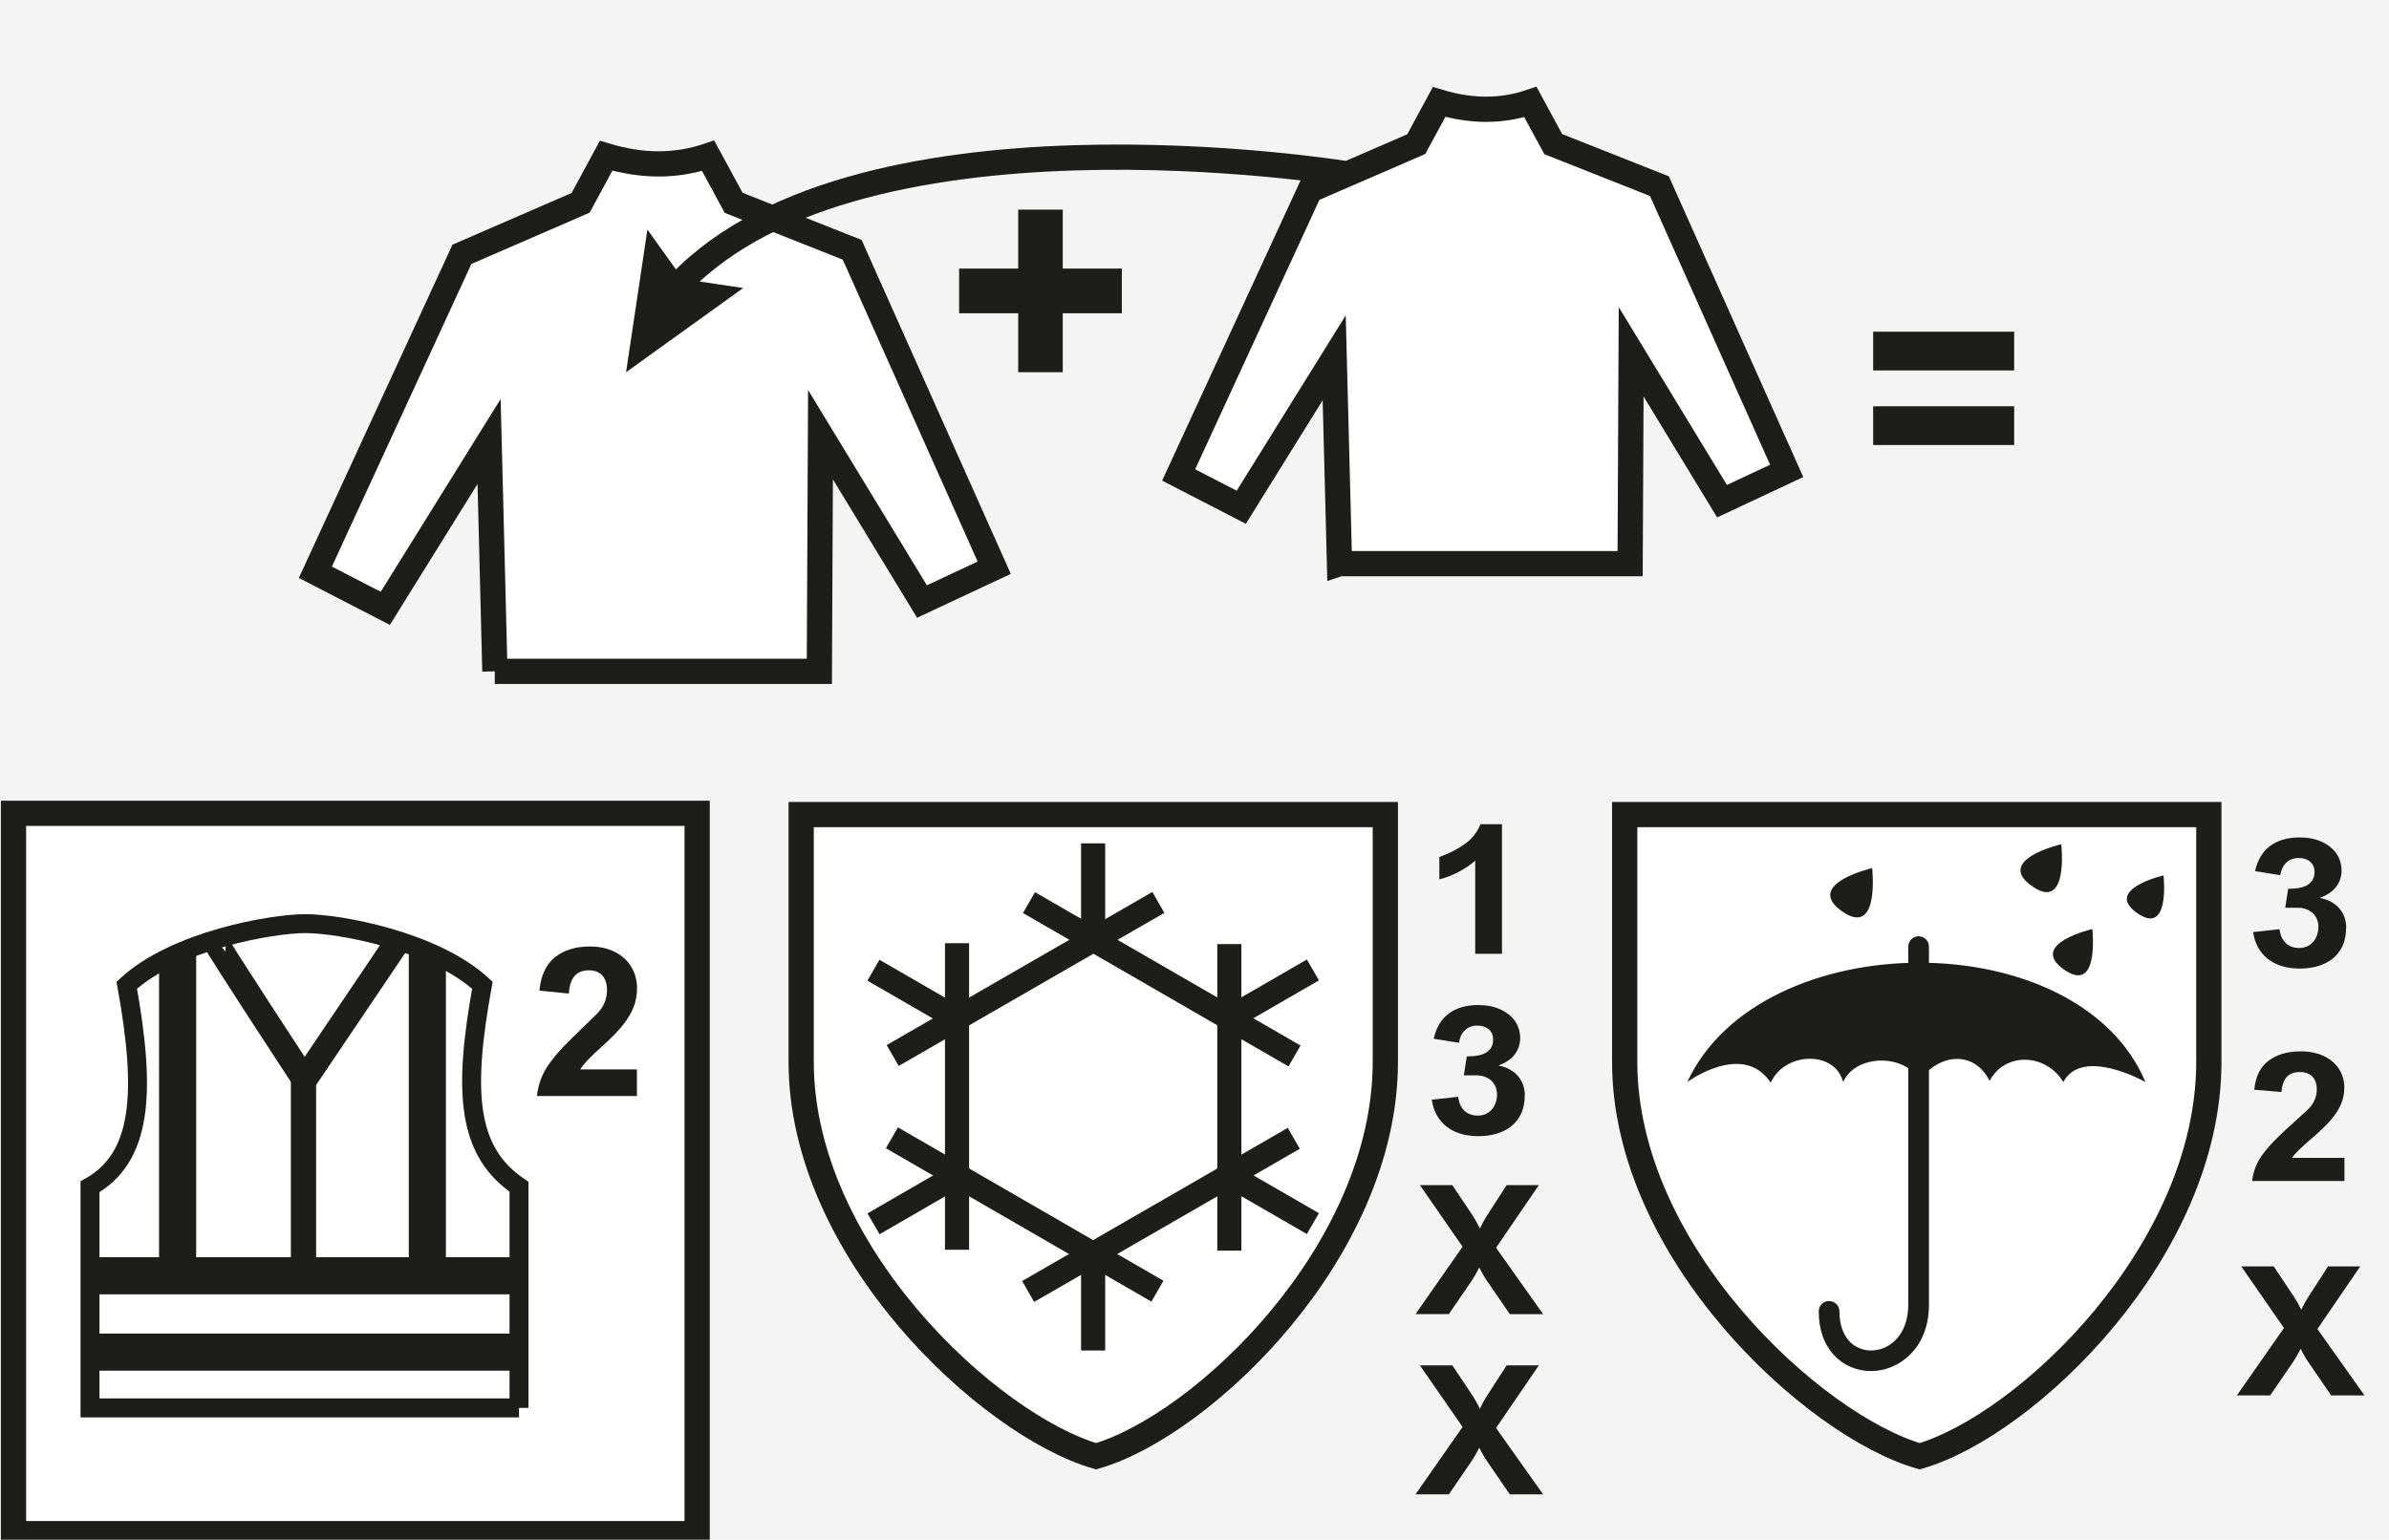
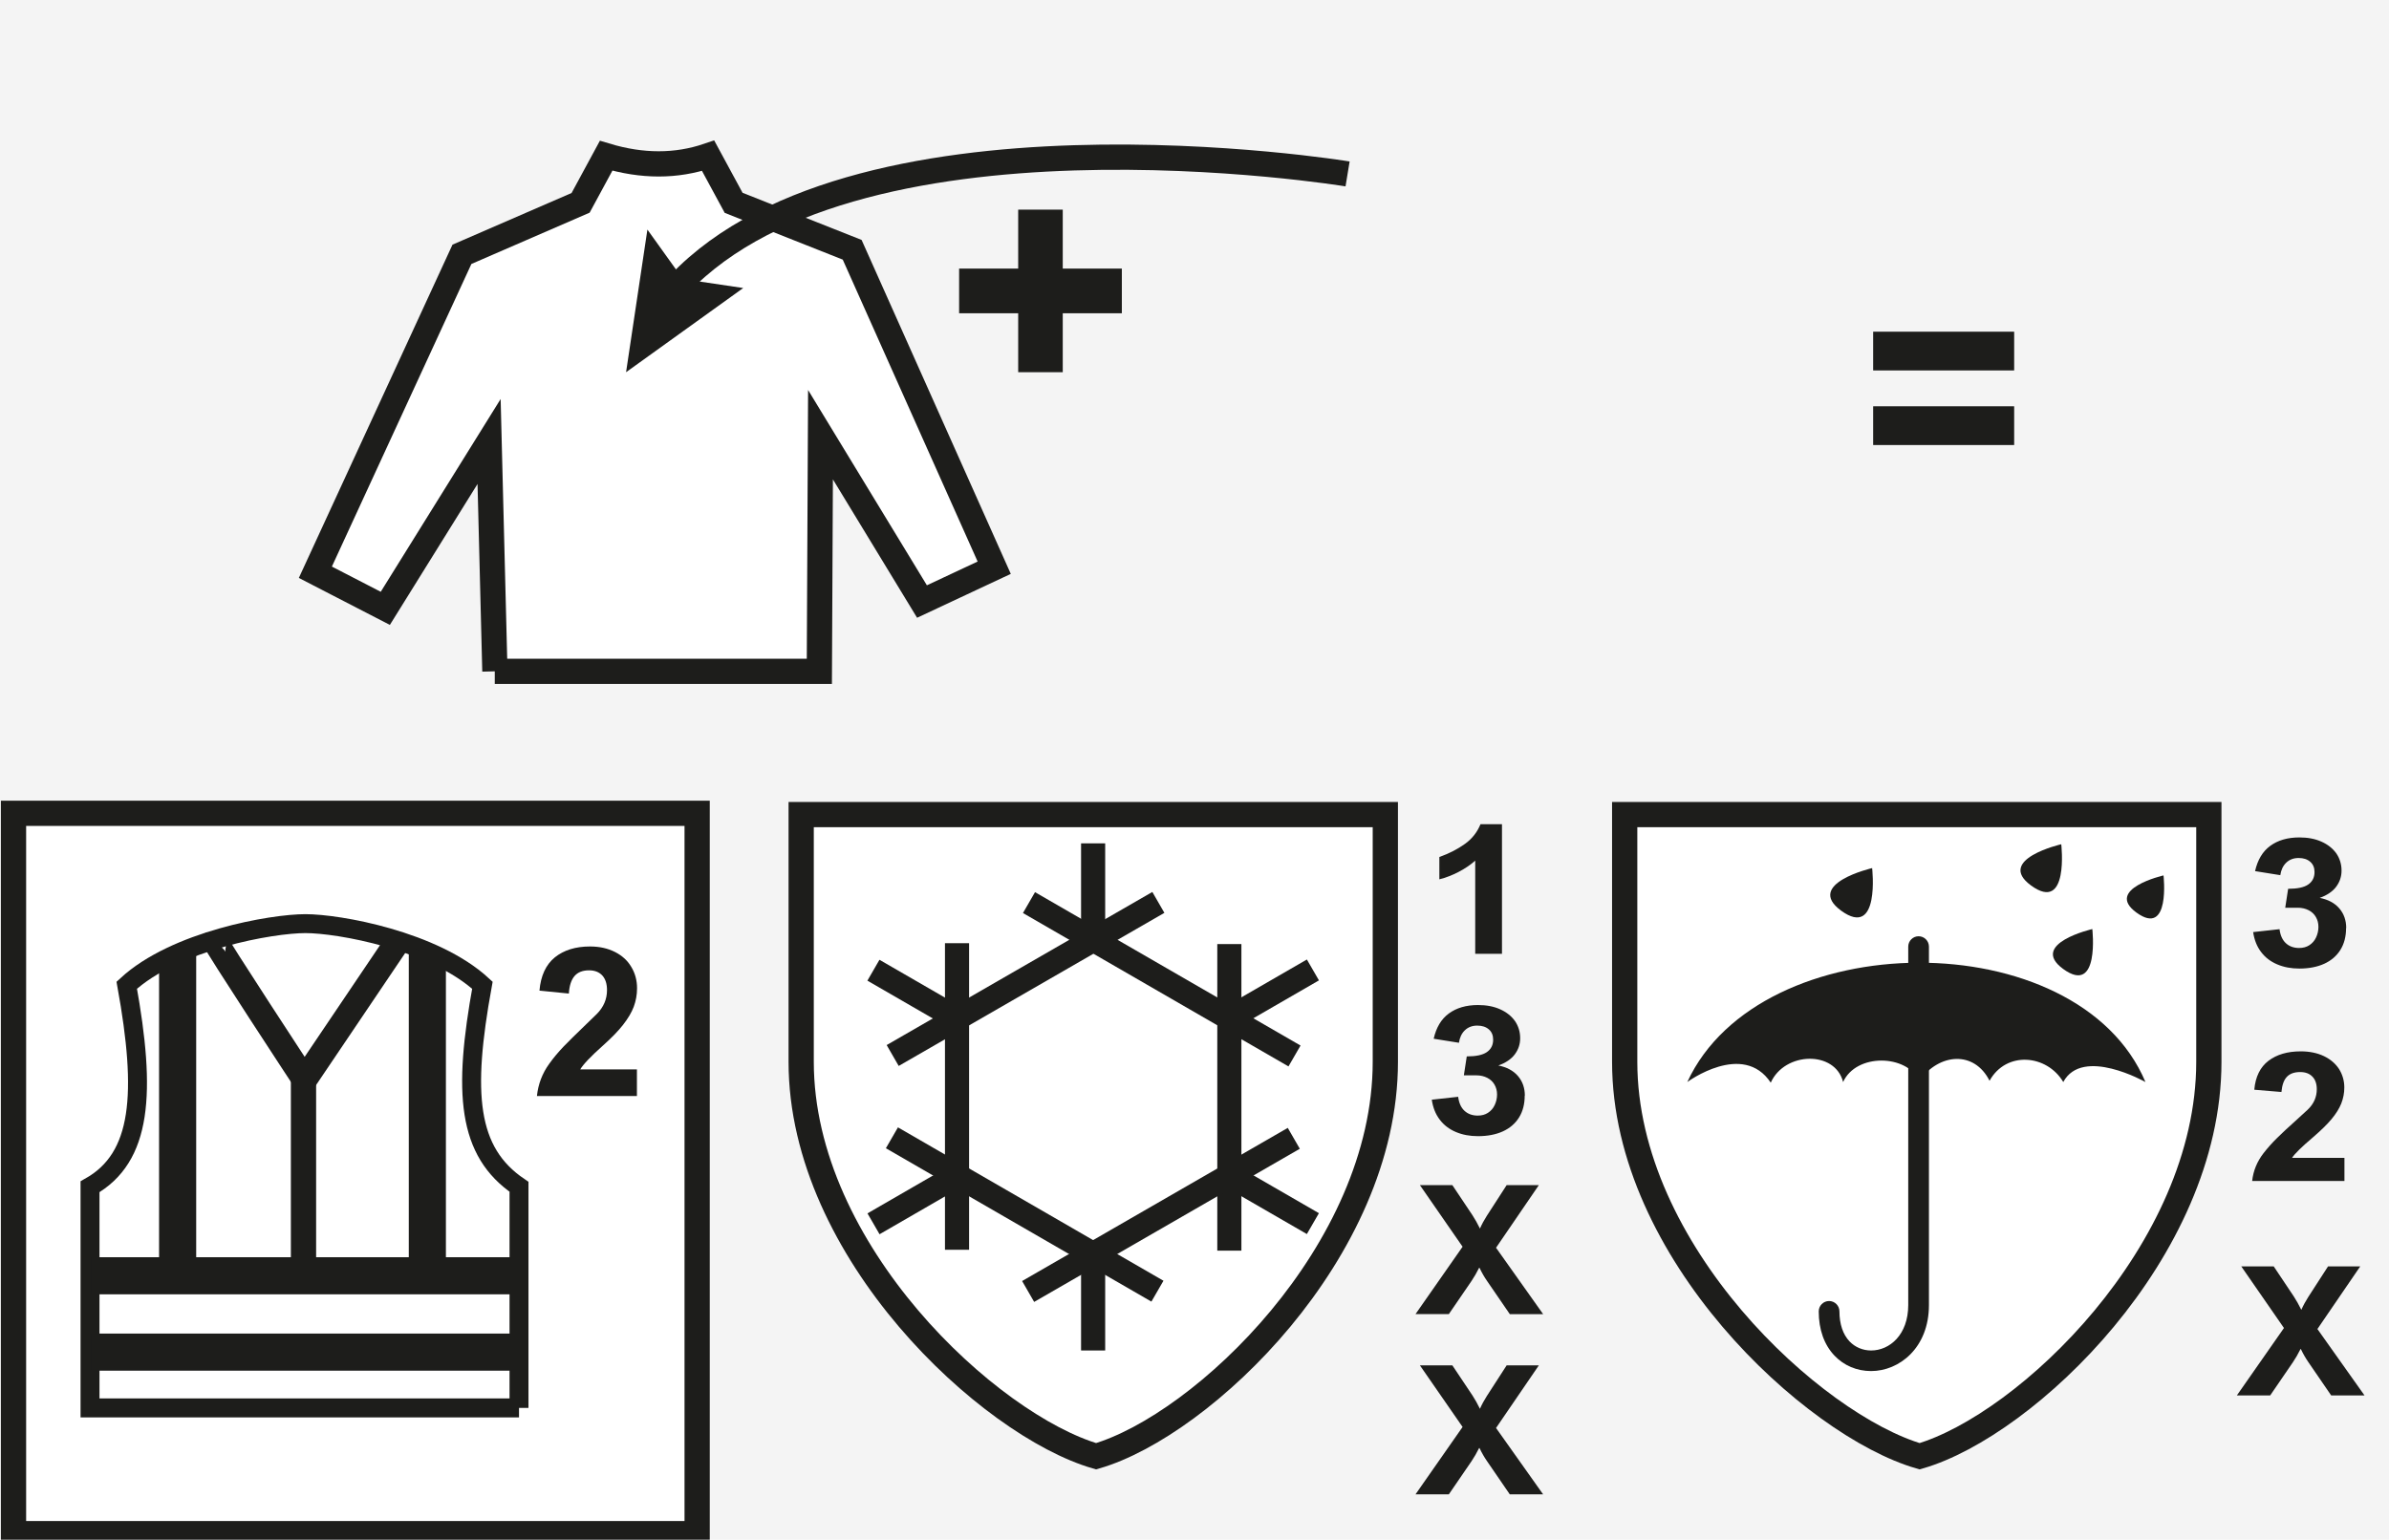
<svg xmlns="http://www.w3.org/2000/svg" viewBox="0 0 189.23 121.99">
  <defs>
    <style>
      .cls-1, .cls-2, .cls-3, .cls-4, .cls-5, .cls-6 {
        stroke: #1d1d1b;
      }

      .cls-1, .cls-2, .cls-3, .cls-4, .cls-6 {
        stroke-width: 2px;
      }

      .cls-1, .cls-2, .cls-3, .cls-5, .cls-6 {
        stroke-miterlimit: 3.86;
      }

      .cls-1, .cls-2, .cls-4 {
        fill: #fff;
      }

      .cls-2, .cls-5, .cls-6, .cls-7 {
        fill-rule: evenodd;
      }

      .cls-3, .cls-5, .cls-6 {
        fill: none;
      }

      .cls-4 {
        stroke-miterlimit: 3.86;
      }

      .cls-8 {
        fill: #f4f4f4;
      }

      .cls-8, .cls-9, .cls-7 {
        stroke-width: 0px;
      }

      .cls-5 {
        stroke-width: 1.5px;
      }

      .cls-9, .cls-7 {
        fill: #1d1d1b;
      }
    </style>
  </defs>
  <g id="Hinten">
    <rect class="cls-8" x="0" width="189.23" height="121.99" />
  </g>
  <g id="Mitte">
    <rect class="cls-1" x="1.07" y="64.44" width="54.15" height="57.07" />
    <g>
      <g>
        <path class="cls-5" d="M41.11,111.55v-17.52c-4.1-2.78-4.46-7.42-2.9-15.97-3.84-3.54-11.37-4.88-14.02-4.88s-10.31,1.33-14.15,4.88c1.55,8.55,1.21,13.65-2.91,15.97v17.52h33.98Z" />
        <path class="cls-6" d="M17.06,74.56c-.09.09,7.06,10.98,7.06,10.98l7.32-10.85" />
        <line class="cls-3" x1="24.04" y1="85.34" x2="24.04" y2="101.3" />
        <rect class="cls-9" x="7.26" y="99.61" width="33.76" height="2.94" />
        <rect class="cls-9" x="7.26" y="105.66" width="33.76" height="2.94" />
      </g>
      <polygon class="cls-9" points="12.6 102.05 12.6 76.4 15.54 75.03 15.54 102.05 12.6 102.05" />
      <polygon class="cls-9" points="32.38 102.05 32.38 74.88 35.32 76.33 35.32 102.05 32.38 102.05" />
    </g>
    <g>
      <rect class="cls-9" x="148.37" y="26.28" width="11.17" height="3.07" />
      <rect class="cls-9" x="148.37" y="32.19" width="11.17" height="3.07" />
    </g>
    <g>
      <path class="cls-9" d="M116.85,75.57v-7.38c-.37.33-.81.63-1.31.89-.5.26-1.01.46-1.53.59v-1.77c.79-.28,1.46-.63,2.03-1.04s.97-.93,1.23-1.56h1.7v10.27h-2.12Z" />
      <path class="cls-9" d="M120.77,86.81c0,.67-.15,1.25-.45,1.73-.3.48-.73.85-1.28,1.1-.55.25-1.21.38-1.97.38-.65,0-1.23-.11-1.75-.33s-.95-.54-1.28-.98c-.33-.43-.54-.96-.63-1.58l2.09-.23c.06.49.23.86.5,1.11s.62.38,1.05.38c.31,0,.58-.07.81-.22.23-.15.41-.35.53-.61.12-.25.19-.54.19-.84s-.07-.55-.2-.78c-.13-.23-.32-.41-.57-.54-.25-.13-.54-.2-.87-.2h-.99l.23-1.5c.73,0,1.26-.11,1.59-.34s.5-.55.5-.99c0-.34-.11-.61-.34-.81s-.53-.3-.92-.3-.72.12-.98.37-.41.58-.47.99l-2-.32c.2-.89.6-1.56,1.2-2,.6-.44,1.37-.67,2.31-.67.67,0,1.25.11,1.76.34s.89.54,1.17.93c.27.4.41.85.41,1.36,0,.47-.14.89-.42,1.27s-.72.68-1.31.89c.66.13,1.18.4,1.55.83.37.43.55.95.55,1.56Z" />
      <path class="cls-9" d="M117.2,97.33h.03c.15-.34.33-.67.54-1l1.57-2.43h2.55l-3.39,4.96,3.73,5.26h-2.64l-1.81-2.64c-.2-.29-.4-.63-.59-1.03h-.03c-.19.38-.39.73-.6,1.04l-1.8,2.63h-2.64l3.73-5.34-3.38-4.88h2.57l1.59,2.38c.2.31.4.66.59,1.05Z" />
      <path class="cls-9" d="M117.2,111.61h.03c.15-.34.33-.67.54-1l1.57-2.43h2.55l-3.39,4.96,3.73,5.26h-2.64l-1.81-2.64c-.2-.29-.4-.63-.59-1.03h-.03c-.19.38-.39.73-.6,1.04l-1.8,2.63h-2.64l3.73-5.34-3.38-4.88h2.57l1.59,2.38c.2.31.4.66.59,1.05Z" />
    </g>
    <g>
      <path class="cls-9" d="M185.83,73.53c0,.67-.15,1.25-.45,1.73s-.73.85-1.28,1.1c-.55.25-1.21.38-1.97.38-.65,0-1.23-.11-1.75-.33s-.95-.54-1.28-.98c-.33-.43-.54-.96-.63-1.58l2.09-.23c.06.49.23.86.5,1.11s.62.38,1.05.38c.31,0,.58-.07.81-.22.23-.15.41-.35.53-.61.12-.25.19-.54.19-.84s-.07-.55-.2-.78c-.13-.23-.32-.41-.57-.54-.25-.13-.54-.2-.87-.2h-.99l.23-1.5c.73,0,1.26-.11,1.59-.34s.5-.55.5-.99c0-.34-.11-.61-.34-.81-.23-.2-.53-.3-.92-.3s-.72.12-.98.37-.41.58-.47.99l-2-.32c.2-.89.6-1.56,1.2-2,.6-.44,1.37-.67,2.31-.67.67,0,1.25.11,1.76.34s.89.54,1.17.93c.27.4.41.85.41,1.36,0,.47-.14.89-.42,1.27s-.72.68-1.31.89c.66.13,1.18.4,1.55.83.37.43.55.95.55,1.56Z" />
      <path class="cls-9" d="M178.39,93.57c.09-.81.39-1.54.9-2.2.32-.41.67-.81,1.07-1.2.39-.39.88-.84,1.47-1.37.33-.3.65-.59.95-.87.49-.46.73-1.01.73-1.63,0-.43-.12-.77-.35-1-.23-.24-.55-.36-.97-.36-.47,0-.82.13-1.06.39-.24.26-.37.66-.42,1.19h0s-2.15-.18-2.15-.18c.09-1.03.47-1.79,1.12-2.29.66-.5,1.51-.75,2.56-.75.7,0,1.32.13,1.84.38.52.25.92.6,1.2,1.03.27.44.41.92.41,1.45,0,.44-.08.86-.24,1.27-.16.4-.42.82-.78,1.25-.36.43-.85.9-1.45,1.42-.91.77-1.47,1.32-1.67,1.64h4.15v1.83h-7.31Z" />
      <path class="cls-9" d="M182.26,103.77h.03c.15-.34.33-.67.54-1l1.57-2.43h2.55l-3.39,4.96,3.73,5.26h-2.64l-1.81-2.64c-.2-.29-.4-.63-.59-1.03h-.03c-.19.38-.39.73-.6,1.04l-1.8,2.63h-2.64l3.73-5.34-3.38-4.88h2.57l1.59,2.38c.2.31.4.66.59,1.05Z" />
    </g>
    <path class="cls-9" d="M42.53,86.83c.1-.93.42-1.78.97-2.54.34-.48.73-.94,1.15-1.38.43-.44.96-.97,1.6-1.58.36-.35.7-.68,1.03-1,.53-.54.8-1.16.8-1.88,0-.5-.12-.88-.37-1.16-.25-.27-.6-.41-1.05-.41-.51,0-.89.15-1.15.45s-.41.76-.45,1.37v.02l-2.33-.23c.1-1.18.51-2.06,1.22-2.64.71-.57,1.64-.86,2.78-.86.76,0,1.42.15,1.99.44.57.29,1,.69,1.29,1.19.3.5.45,1.06.45,1.68,0,.51-.09,1-.26,1.46-.17.46-.46.94-.85,1.44-.39.5-.92,1.04-1.58,1.63-.99.88-1.59,1.52-1.81,1.9h4.49v2.11h-7.92Z" />
    <g>
-       <path class="cls-2" d="M39.2,53.19l-.46-18.21-8.22,13.22-5.54-2.86,11.61-25.19,9.4-4.08,2.02-3.73c2.86.86,5.55.86,8.08,0l2.02,3.73,9.39,3.72,11.25,25.19-5.72,2.68-8.04-13.22-.09,18.75h-25.71Z" />
-       <path class="cls-2" d="M106.1,44.66l-.42-16.31-7.36,11.84-4.96-2.56,10.4-22.56,8.42-3.65,1.81-3.34c2.56.77,4.97.77,7.23,0l1.81,3.34,8.41,3.33,10.08,22.56-5.12,2.4-7.2-11.84-.08,16.79h-23.02Z" />
+       <path class="cls-2" d="M39.2,53.19l-.46-18.21-8.22,13.22-5.54-2.86,11.61-25.19,9.4-4.08,2.02-3.73c2.86.86,5.55.86,8.08,0l2.02,3.73,9.39,3.72,11.25,25.19-5.72,2.68-8.04-13.22-.09,18.75h-25.71" />
      <polygon class="cls-9" points="80.65 16.61 84.18 16.61 84.18 21.28 88.86 21.28 88.86 24.82 84.18 24.82 84.18 29.49 80.65 29.49 80.65 24.82 75.97 24.82 75.97 21.28 80.65 21.28 80.65 16.61" />
      <g>
        <path class="cls-3" d="M106.74,13.78s-39.87-6.56-53.62,9.48" />
        <polygon class="cls-9" points="51.28 18.19 54.09 22.11 58.87 22.82 49.59 29.49 51.28 18.19" />
      </g>
    </g>
    <path class="cls-4" d="M63.46,64.54v19.59c0,15.04,14.9,28.79,23.36,31.25,8.45-2.46,22.91-16.22,22.91-31.25v-19.59h-46.27Z" />
    <path class="cls-4" d="M128.69,64.54v19.59c0,15.04,14.9,28.79,23.36,31.25,8.45-2.46,22.91-16.22,22.91-31.25v-19.59h-46.27Z" />
    <g>
      <rect class="cls-9" x="96.42" y="74.8" width="1.91" height="24.29" />
      <rect class="cls-9" x="85.63" y="66.82" width="1.91" height="7.43" />
      <rect class="cls-9" x="91.06" y="65.45" width="1.91" height="24.29" transform="translate(-21.2 118.44) rotate(-59.98)" />
      <rect class="cls-9" x="71.45" y="75" width="1.91" height="7.43" transform="translate(-31.98 102.04) rotate(-59.98)" />
      <rect class="cls-9" x="69.09" y="76.6" width="24.29" height="1.91" transform="translate(-27.88 50.94) rotate(-29.96)" />
      <rect class="cls-9" x="68.69" y="94.14" width="7.43" height="1.91" transform="translate(-37.87 49.01) rotate(-30.03)" />
      <rect class="cls-9" x="74.85" y="74.73" width="1.91" height="24.29" />
      <rect class="cls-9" x="85.63" y="99.57" width="1.91" height="7.43" />
      <rect class="cls-9" x="80.21" y="84.08" width="1.91" height="24.29" transform="translate(-42.76 118.36) rotate(-59.98)" />
      <rect class="cls-9" x="99.82" y="91.38" width="1.91" height="7.43" transform="translate(-31.98 134.77) rotate(-59.98)" />
      <rect class="cls-9" x="79.81" y="95.31" width="24.29" height="1.91" transform="translate(-35.79 58.8) rotate(-29.97)" />
      <rect class="cls-9" x="97.06" y="77.76" width="7.43" height="1.91" transform="translate(-25.86 60.97) rotate(-30.02)" />
    </g>
    <g>
      <g>
        <path class="cls-9" d="M148.2,108.63c-1.11,0-2.14-.43-2.89-1.22-.82-.86-1.25-2.07-1.25-3.51,0-.45.37-.82.82-.82s.82.37.82.82c0,1.01.28,1.83.8,2.38.44.46,1.05.72,1.71.72,1.46,0,2.94-1.24,2.94-3.6v-28.4c0-.45.37-.82.82-.82s.82.37.82.82v28.4c0,3.4-2.36,5.23-4.58,5.23Z" />
        <path class="cls-7" d="M163.43,85.73c-1.31-2.2-4.53-2.47-5.84-.1-1.21-2.41-3.99-2.2-5.56,0-1-2.1-4.99-2.2-6.04.1-.63-2.52-4.63-2.41-5.73.05-2.2-3.31-6.61-.05-6.61-.05,5.77-12.5,30.93-12.71,36.29,0,0,0-4.99-2.83-6.51,0Z" />
      </g>
      <path class="cls-7" d="M148.29,68.78s-5.36,1.24-2.46,3.37c3.11,2.27,2.46-3.37,2.46-3.37Z" />
      <path class="cls-7" d="M165.73,73.61s-5.04,1.16-2.31,3.16c2.92,2.13,2.31-3.16,2.31-3.16Z" />
      <path class="cls-7" d="M163.27,66.89s-5.22,1.2-2.39,3.27c3.03,2.21,2.39-3.27,2.39-3.27Z" />
      <path class="cls-7" d="M171.37,69.36s-4.69,1.08-2.15,2.94c2.72,1.98,2.15-2.94,2.15-2.94Z" />
    </g>
  </g>
</svg>